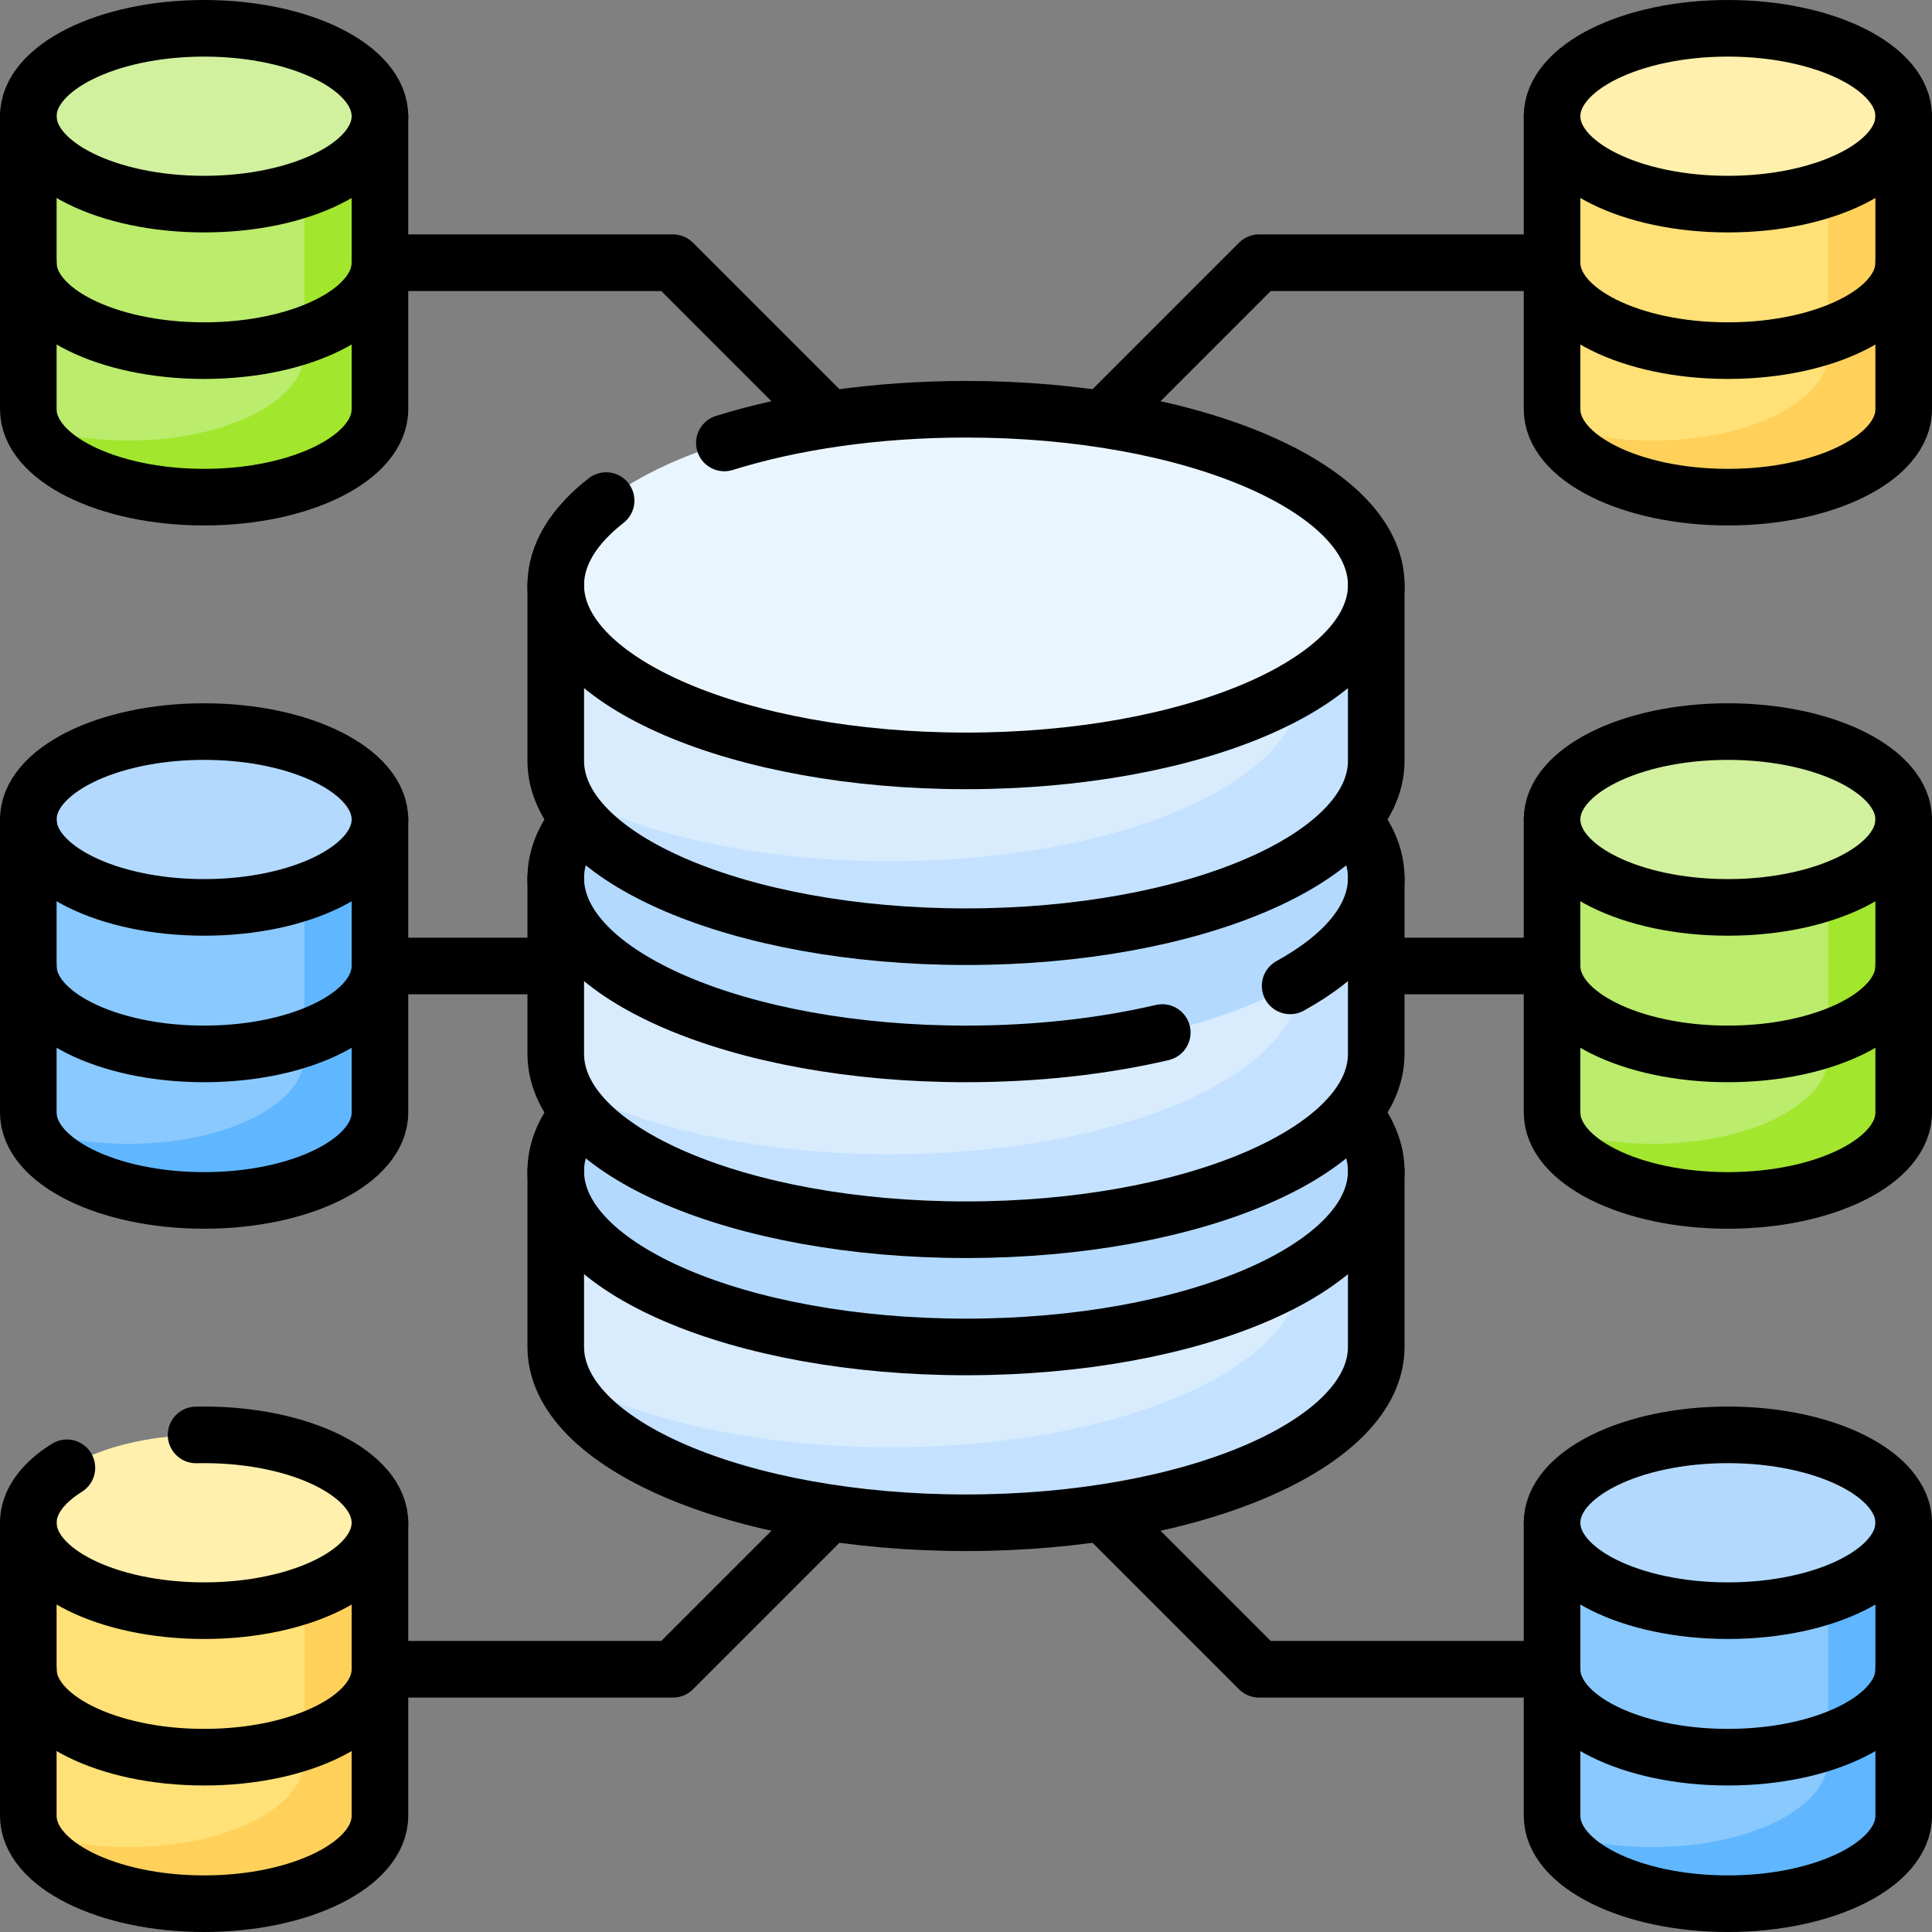
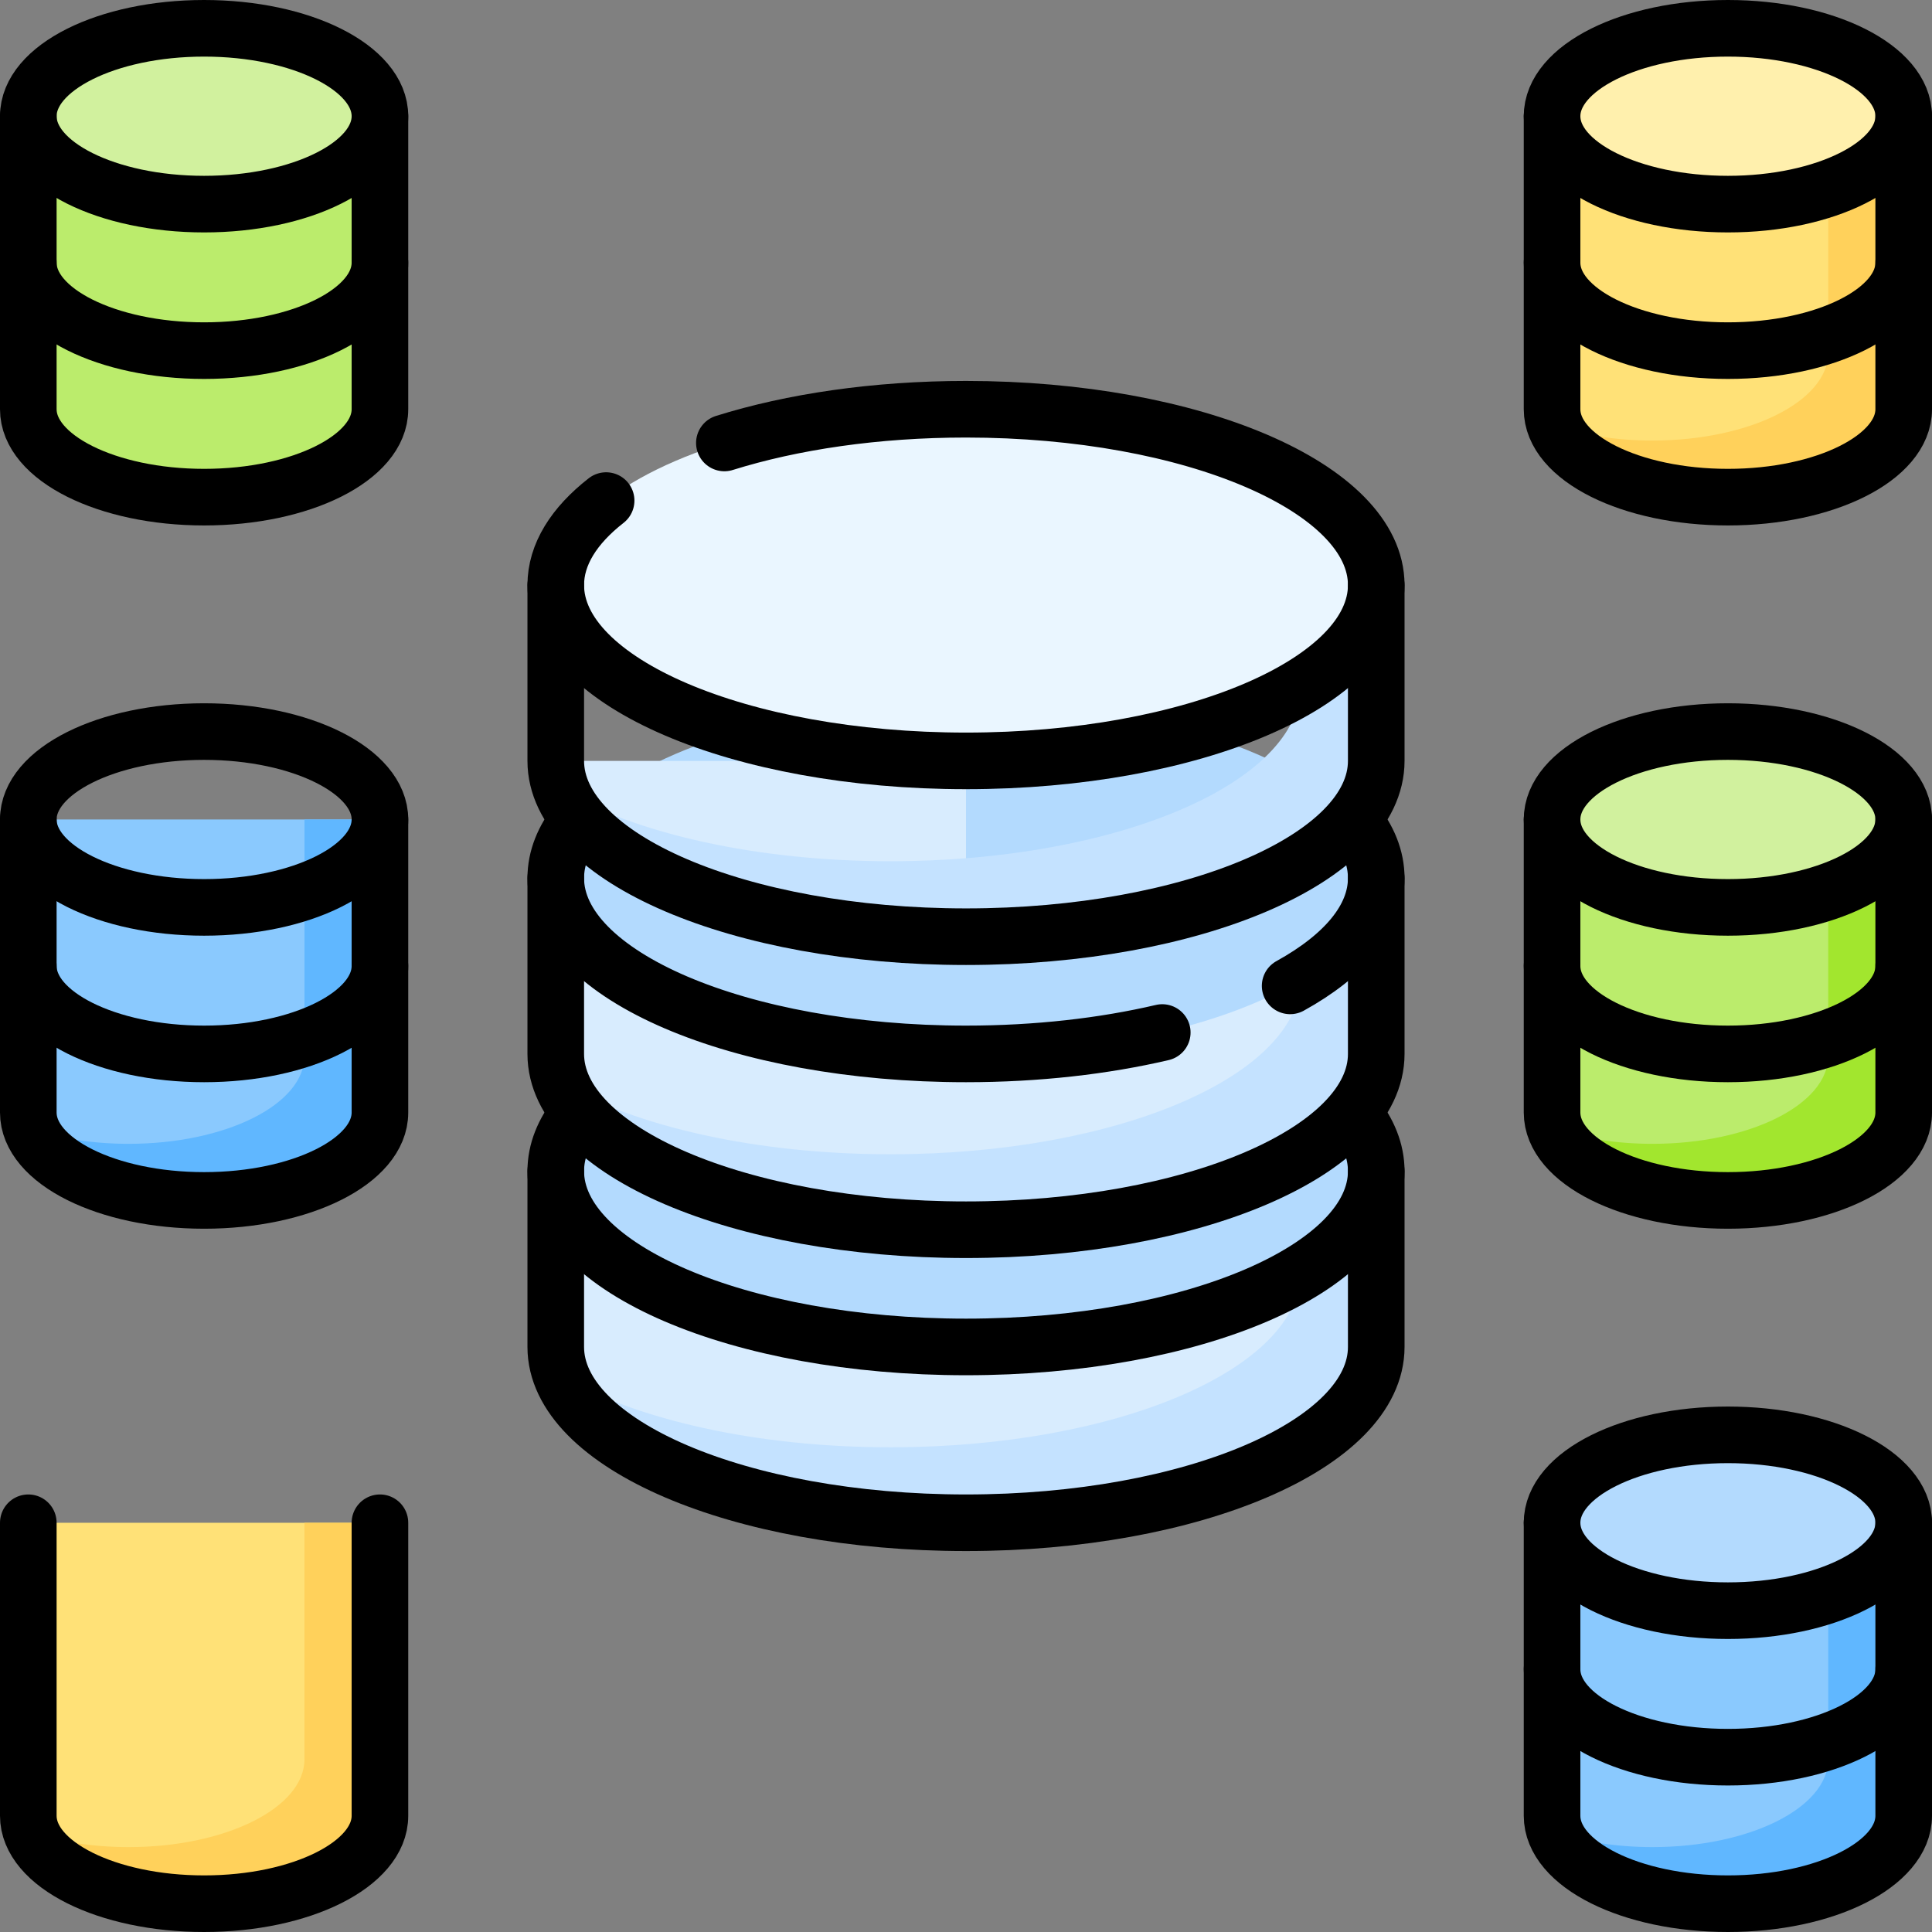
<svg xmlns="http://www.w3.org/2000/svg" version="1.1" width="512" height="512" x="0" y="0" viewBox="0 0 512 512" style="enable-background:new 0 0 512 512" xml:space="preserve" class="">
  <rect x="0" y="0" width="512" height="512" fill="#808080" stroke="none" />
  <g>
    <path d="M504.5 30.797h-93.188v77.656c0 12.867 20.861 23.297 46.594 23.297s46.594-10.43 46.594-23.297V30.797z" style="" fill="#ffe177" data-original="#ffe177" />
    <path d="M504.5 217.172h-93.188v77.656c0 12.867 20.861 23.297 46.594 23.297s46.594-10.43 46.594-23.297v-77.656z" style="" fill="#bbec6c" data-original="#bbec6c" />
    <path d="M504.5 403.547h-93.188v77.656c0 12.867 20.861 23.297 46.594 23.297s46.594-10.43 46.594-23.297v-77.656z" style="" fill="#8ac9fe" data-original="#8ac9fe" />
    <path d="M7.5 30.797h93.188v77.656c0 12.867-20.861 23.297-46.594 23.297S7.5 121.32 7.5 108.453V30.797z" style="" fill="#bbec6c" data-original="#bbec6c" />
    <path d="M7.5 217.172h93.188v77.656c0 12.867-20.861 23.297-46.594 23.297S7.5 307.695 7.5 294.828v-77.656z" style="" fill="#8ac9fe" data-original="#8ac9fe" />
    <path d="M80.688 279.828c0 12.867-20.861 23.297-46.594 23.297-9.524 0-18.379-1.429-25.758-3.881 4.127 10.755 23.044 18.881 45.758 18.881 25.733 0 46.594-10.43 46.594-23.297v-77.656h-20v62.656z" style="" fill="#60b7ff" data-original="#60b7ff" />
-     <path d="M80.688 93.453c0 12.867-20.861 23.297-46.594 23.297-9.524 0-18.379-1.429-25.758-3.881 4.127 10.755 23.044 18.881 45.758 18.881 25.733 0 46.594-10.43 46.594-23.297V30.797h-20v62.656z" style="" fill="#a2e62e" data-original="#a2e62e" />
    <path d="M484.5 30.797v62.656c0 12.867-20.861 23.297-46.594 23.297-9.524 0-18.379-1.429-25.758-3.881 4.127 10.755 23.044 18.881 45.758 18.881 25.733 0 46.594-10.43 46.594-23.297V30.797h-20z" style="" fill="#ffd15b" data-original="#ffd15b" />
    <path d="M484.5 466.203c0 12.867-20.861 23.297-46.594 23.297-9.524 0-18.379-1.429-25.758-3.881 4.127 10.755 23.044 18.881 45.758 18.881 25.733 0 46.594-10.43 46.594-23.297v-77.656h-20v62.656z" style="" fill="#60b7ff" data-original="#60b7ff" />
    <path d="M484.5 279.828c0 12.867-20.861 23.297-46.594 23.297-9.524 0-18.379-1.429-25.758-3.881 4.127 10.755 23.044 18.881 45.758 18.881 25.733 0 46.594-10.43 46.594-23.297v-77.656h-20v62.656z" style="" fill="#a2e62e" data-original="#a2e62e" />
    <path d="M147.281 310.359v46.594c0 25.733 48.675 46.594 108.719 46.594s108.719-20.861 108.719-46.594v-46.594H147.281z" style="" fill="#d8ecfe" data-original="#d8ecfe" />
    <path d="M344.719 310.359v26.594c0 25.733-48.675 46.594-108.719 46.594-35.69 0-67.364-7.371-87.186-18.754 8.698 22 53.376 38.754 107.186 38.754 60.044 0 108.719-20.861 108.719-46.594v-46.594h-20z" style="" fill="#c4e2ff" data-original="#c4e2ff" />
    <ellipse cx="256" cy="310.359" rx="108.719" ry="46.594" style="" fill="#b3dafe" data-original="#b3dafe" />
    <path d="M147.281 232.703v46.594c0 25.733 48.675 46.594 108.719 46.594s108.719-20.861 108.719-46.594v-46.594H147.281z" style="" fill="#d8ecfe" data-original="#d8ecfe" />
    <path d="M344.719 232.703v26.594c0 25.733-48.675 46.594-108.719 46.594-35.69 0-67.364-7.371-87.186-18.754 8.698 22 53.376 38.754 107.186 38.754 60.044 0 108.719-20.861 108.719-46.594v-46.594h-20z" style="" fill="#c4e2ff" data-original="#c4e2ff" />
    <ellipse cx="256" cy="232.703" rx="108.719" ry="46.594" style="" fill="#b3dafe" data-original="#b3dafe" />
-     <path d="M147.281 155.047v46.594c0 25.733 48.675 46.594 108.719 46.594s108.719-20.861 108.719-46.594v-46.594H147.281z" style="" fill="#d8ecfe" data-original="#d8ecfe" />
+     <path d="M147.281 155.047v46.594c0 25.733 48.675 46.594 108.719 46.594v-46.594H147.281z" style="" fill="#d8ecfe" data-original="#d8ecfe" />
    <path d="M344.719 155.047v26.594c0 25.733-48.675 46.594-108.719 46.594-35.69 0-67.364-7.371-87.186-18.754 8.698 22 53.376 38.754 107.186 38.754 60.044 0 108.719-20.861 108.719-46.594v-46.594h-20z" style="" fill="#c4e2ff" data-original="#c4e2ff" />
    <ellipse cx="256" cy="155.047" rx="108.719" ry="46.594" style="" fill="#eaf6ff" data-original="#eaf6ff" />
    <ellipse cx="457.906" cy="30.797" rx="46.594" ry="23.297" style="" fill="#fff0ad" data-original="#fff0ad" />
    <ellipse cx="457.906" cy="217.172" rx="46.594" ry="23.297" style="" fill="#d1f19e" data-original="#d1f19e" class="" />
    <ellipse cx="457.906" cy="403.547" rx="46.594" ry="23.297" style="" fill="#b3dafe" data-original="#b3dafe" />
    <ellipse cx="54.094" cy="30.797" rx="46.594" ry="23.297" style="" fill="#d1f19e" data-original="#d1f19e" class="" />
-     <ellipse cx="54.094" cy="217.172" rx="46.594" ry="23.297" style="" fill="#b3dafe" data-original="#b3dafe" />
    <path d="M7.5 403.547h93.188v77.656c0 12.867-20.861 23.297-46.594 23.297S7.5 494.07 7.5 481.203v-77.656z" style="" fill="#ffe177" data-original="#ffe177" />
    <path d="M80.688 466.203c0 12.867-20.861 23.297-46.594 23.297-9.524 0-18.379-1.429-25.758-3.881C12.463 496.374 31.38 504.5 54.094 504.5c25.733 0 46.594-10.43 46.594-23.297v-77.656h-20v62.656z" style="" fill="#ffd15b" data-original="#ffd15b" />
-     <ellipse cx="54.094" cy="403.547" rx="46.594" ry="23.297" style="" fill="#fff0ad" data-original="#fff0ad" />
    <path d="M411.313 30.797v77.656c0 12.867 20.861 23.297 46.594 23.297s46.594-10.43 46.594-23.297V30.797M147.281 155.047v46.594c0 25.733 48.675 46.594 108.719 46.594s108.719-20.861 108.719-46.594v-46.594" style="stroke-width:15;stroke-linecap:round;stroke-linejoin:round;stroke-miterlimit:10;" fill="none" stroke="#000000" stroke-width="15" stroke-linecap="round" stroke-linejoin="round" stroke-miterlimit="10" data-original="#000000" class="" />
    <path d="M191.965 117.389c17.961-5.619 40.094-8.936 64.035-8.936 60.044 0 108.719 20.861 108.719 46.594S316.044 201.641 256 201.641s-108.719-20.861-108.719-46.594c0-8.114 4.839-15.743 13.348-22.387M147.281 232.703v46.594c0 25.733 48.675 46.594 108.719 46.594s108.719-20.861 108.719-46.594v-46.594" style="stroke-width:15;stroke-linecap:round;stroke-linejoin:round;stroke-miterlimit:10;" fill="none" stroke="#000000" stroke-width="15" stroke-linecap="round" stroke-linejoin="round" stroke-miterlimit="10" data-original="#000000" class="" />
    <path d="M308.013 273.629c-15.45 3.614-33.172 5.668-52.013 5.668-60.044 0-108.719-20.861-108.719-46.594 0-5.298 2.063-10.389 5.864-15.134M358.816 217.52c3.826 4.759 5.903 9.867 5.903 15.183 0 10.764-8.516 20.675-22.819 28.564M358.816 295.176c3.826 4.759 5.903 9.867 5.903 15.183 0 25.733-48.675 46.594-108.719 46.594s-108.719-20.861-108.719-46.594c0-5.298 2.063-10.389 5.864-15.134" style="stroke-width:15;stroke-linecap:round;stroke-linejoin:round;stroke-miterlimit:10;" fill="none" stroke="#000000" stroke-width="15" stroke-linecap="round" stroke-linejoin="round" stroke-miterlimit="10" data-original="#000000" class="" />
    <path d="M147.281 310.359v46.594c0 25.733 48.675 46.594 108.719 46.594s108.719-20.861 108.719-46.594v-46.594M504.5 69.625c0 12.867-20.861 23.297-46.594 23.297s-46.594-10.43-46.594-23.297" style="stroke-width:15;stroke-linecap:round;stroke-linejoin:round;stroke-miterlimit:10;" fill="none" stroke="#000000" stroke-width="15" stroke-linecap="round" stroke-linejoin="round" stroke-miterlimit="10" data-original="#000000" class="" />
    <ellipse cx="457.906" cy="30.797" rx="46.594" ry="23.297" style="stroke-width:15;stroke-linecap:round;stroke-linejoin:round;stroke-miterlimit:10;" fill="none" stroke="#000000" stroke-width="15" stroke-linecap="round" stroke-linejoin="round" stroke-miterlimit="10" data-original="#000000" class="" />
    <path d="M411.313 217.172v77.656c0 12.867 20.861 23.297 46.594 23.297s46.594-10.43 46.594-23.297v-77.656" style="stroke-width:15;stroke-linecap:round;stroke-linejoin:round;stroke-miterlimit:10;" fill="none" stroke="#000000" stroke-width="15" stroke-linecap="round" stroke-linejoin="round" stroke-miterlimit="10" data-original="#000000" class="" />
    <path d="M504.5 256c0 12.867-20.861 23.297-46.594 23.297s-46.594-10.43-46.594-23.297" style="stroke-width:15;stroke-linecap:round;stroke-linejoin:round;stroke-miterlimit:10;" fill="none" stroke="#000000" stroke-width="15" stroke-linecap="round" stroke-linejoin="round" stroke-miterlimit="10" data-original="#000000" class="" />
    <ellipse cx="457.906" cy="217.172" rx="46.594" ry="23.297" style="stroke-width:15;stroke-linecap:round;stroke-linejoin:round;stroke-miterlimit:10;" fill="none" stroke="#000000" stroke-width="15" stroke-linecap="round" stroke-linejoin="round" stroke-miterlimit="10" data-original="#000000" class="" />
    <path d="M411.313 403.547v77.656c0 12.867 20.861 23.297 46.594 23.297s46.594-10.43 46.594-23.297v-77.656" style="stroke-width:15;stroke-linecap:round;stroke-linejoin:round;stroke-miterlimit:10;" fill="none" stroke="#000000" stroke-width="15" stroke-linecap="round" stroke-linejoin="round" stroke-miterlimit="10" data-original="#000000" class="" />
    <path d="M504.5 442.375c0 12.867-20.861 23.297-46.594 23.297s-46.594-10.43-46.594-23.297" style="stroke-width:15;stroke-linecap:round;stroke-linejoin:round;stroke-miterlimit:10;" fill="none" stroke="#000000" stroke-width="15" stroke-linecap="round" stroke-linejoin="round" stroke-miterlimit="10" data-original="#000000" class="" />
    <ellipse cx="457.906" cy="403.547" rx="46.594" ry="23.297" style="stroke-width:15;stroke-linecap:round;stroke-linejoin:round;stroke-miterlimit:10;" fill="none" stroke="#000000" stroke-width="15" stroke-linecap="round" stroke-linejoin="round" stroke-miterlimit="10" data-original="#000000" class="" />
    <path d="M100.688 30.797v77.656c0 12.867-20.861 23.297-46.594 23.297S7.5 121.32 7.5 108.453V30.797" style="stroke-width:15;stroke-linecap:round;stroke-linejoin:round;stroke-miterlimit:10;" fill="none" stroke="#000000" stroke-width="15" stroke-linecap="round" stroke-linejoin="round" stroke-miterlimit="10" data-original="#000000" class="" />
    <path d="M7.5 69.625c0 12.867 20.861 23.297 46.594 23.297s46.594-10.43 46.594-23.297" style="stroke-width:15;stroke-linecap:round;stroke-linejoin:round;stroke-miterlimit:10;" fill="none" stroke="#000000" stroke-width="15" stroke-linecap="round" stroke-linejoin="round" stroke-miterlimit="10" data-original="#000000" class="" />
    <ellipse cx="54.094" cy="30.797" rx="46.594" ry="23.297" style="stroke-width:15;stroke-linecap:round;stroke-linejoin:round;stroke-miterlimit:10;" fill="none" stroke="#000000" stroke-width="15" stroke-linecap="round" stroke-linejoin="round" stroke-miterlimit="10" data-original="#000000" class="" />
    <path d="M100.688 217.172v77.656c0 12.867-20.861 23.297-46.594 23.297S7.5 307.695 7.5 294.828v-77.656" style="stroke-width:15;stroke-linecap:round;stroke-linejoin:round;stroke-miterlimit:10;" fill="none" stroke="#000000" stroke-width="15" stroke-linecap="round" stroke-linejoin="round" stroke-miterlimit="10" data-original="#000000" class="" />
    <path d="M7.5 256c0 12.867 20.861 23.297 46.594 23.297s46.594-10.43 46.594-23.297" style="stroke-width:15;stroke-linecap:round;stroke-linejoin:round;stroke-miterlimit:10;" fill="none" stroke="#000000" stroke-width="15" stroke-linecap="round" stroke-linejoin="round" stroke-miterlimit="10" data-original="#000000" class="" />
    <ellipse cx="54.094" cy="217.172" rx="46.594" ry="23.297" style="stroke-width:15;stroke-linecap:round;stroke-linejoin:round;stroke-miterlimit:10;" fill="none" stroke="#000000" stroke-width="15" stroke-linecap="round" stroke-linejoin="round" stroke-miterlimit="10" data-original="#000000" class="" />
    <path d="M100.688 403.547v77.656c0 12.867-20.861 23.297-46.594 23.297S7.5 494.07 7.5 481.203v-77.656" style="stroke-width:15;stroke-linecap:round;stroke-linejoin:round;stroke-miterlimit:10;" fill="none" stroke="#000000" stroke-width="15" stroke-linecap="round" stroke-linejoin="round" stroke-miterlimit="10" data-original="#000000" class="" />
-     <path d="M7.5 442.375c0 12.867 20.861 23.297 46.594 23.297s46.594-10.43 46.594-23.297M17.727 388.982C11.328 392.971 7.5 398.035 7.5 403.547c0 12.867 20.861 23.297 46.594 23.297s46.594-10.43 46.594-23.297c0-12.866-20.861-23.297-46.594-23.297-.714 0-1.425.008-2.132.024M146.281 256h-44.593M101.688 69.625h76.656l40.946 40.947M101.688 442.375h76.656l40.946-40.947M365.719 256h44.594M410.313 69.625h-76.657l-40.946 40.947M410.313 442.375h-76.657l-40.946-40.947" style="stroke-width:15;stroke-linecap:round;stroke-linejoin:round;stroke-miterlimit:10;" fill="none" stroke="#000000" stroke-width="15" stroke-linecap="round" stroke-linejoin="round" stroke-miterlimit="10" data-original="#000000" class="" />
  </g>
</svg>